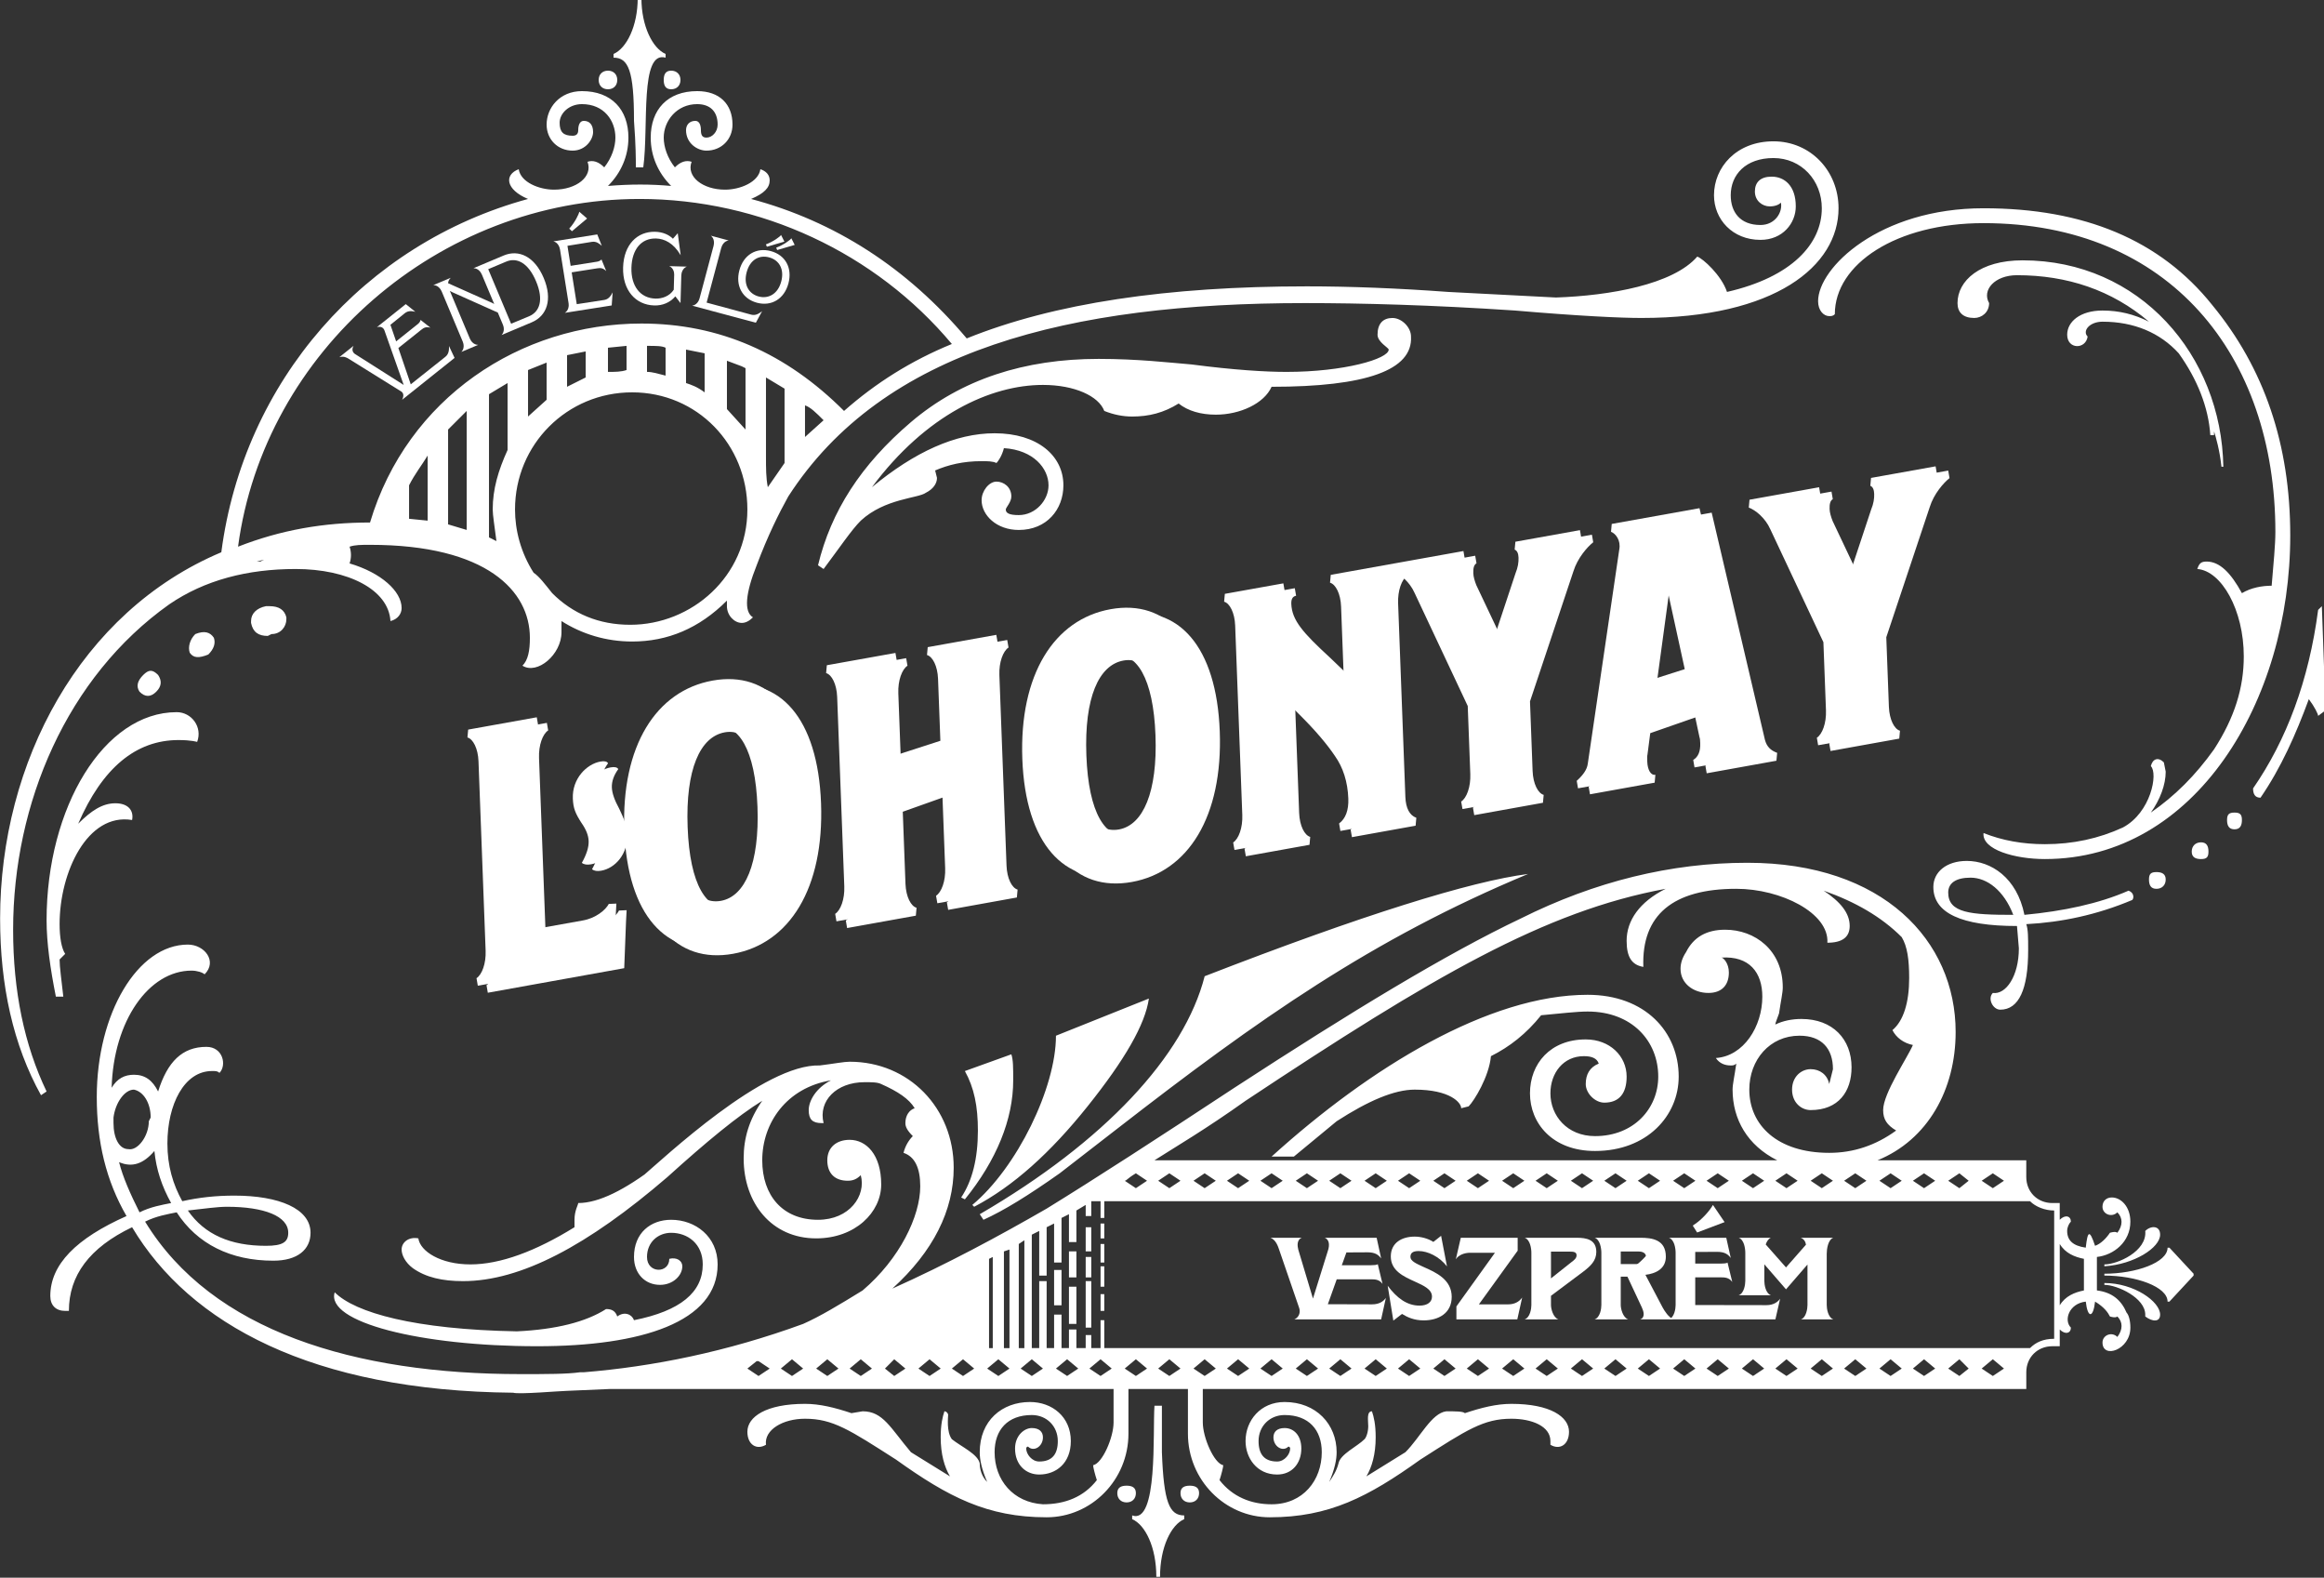
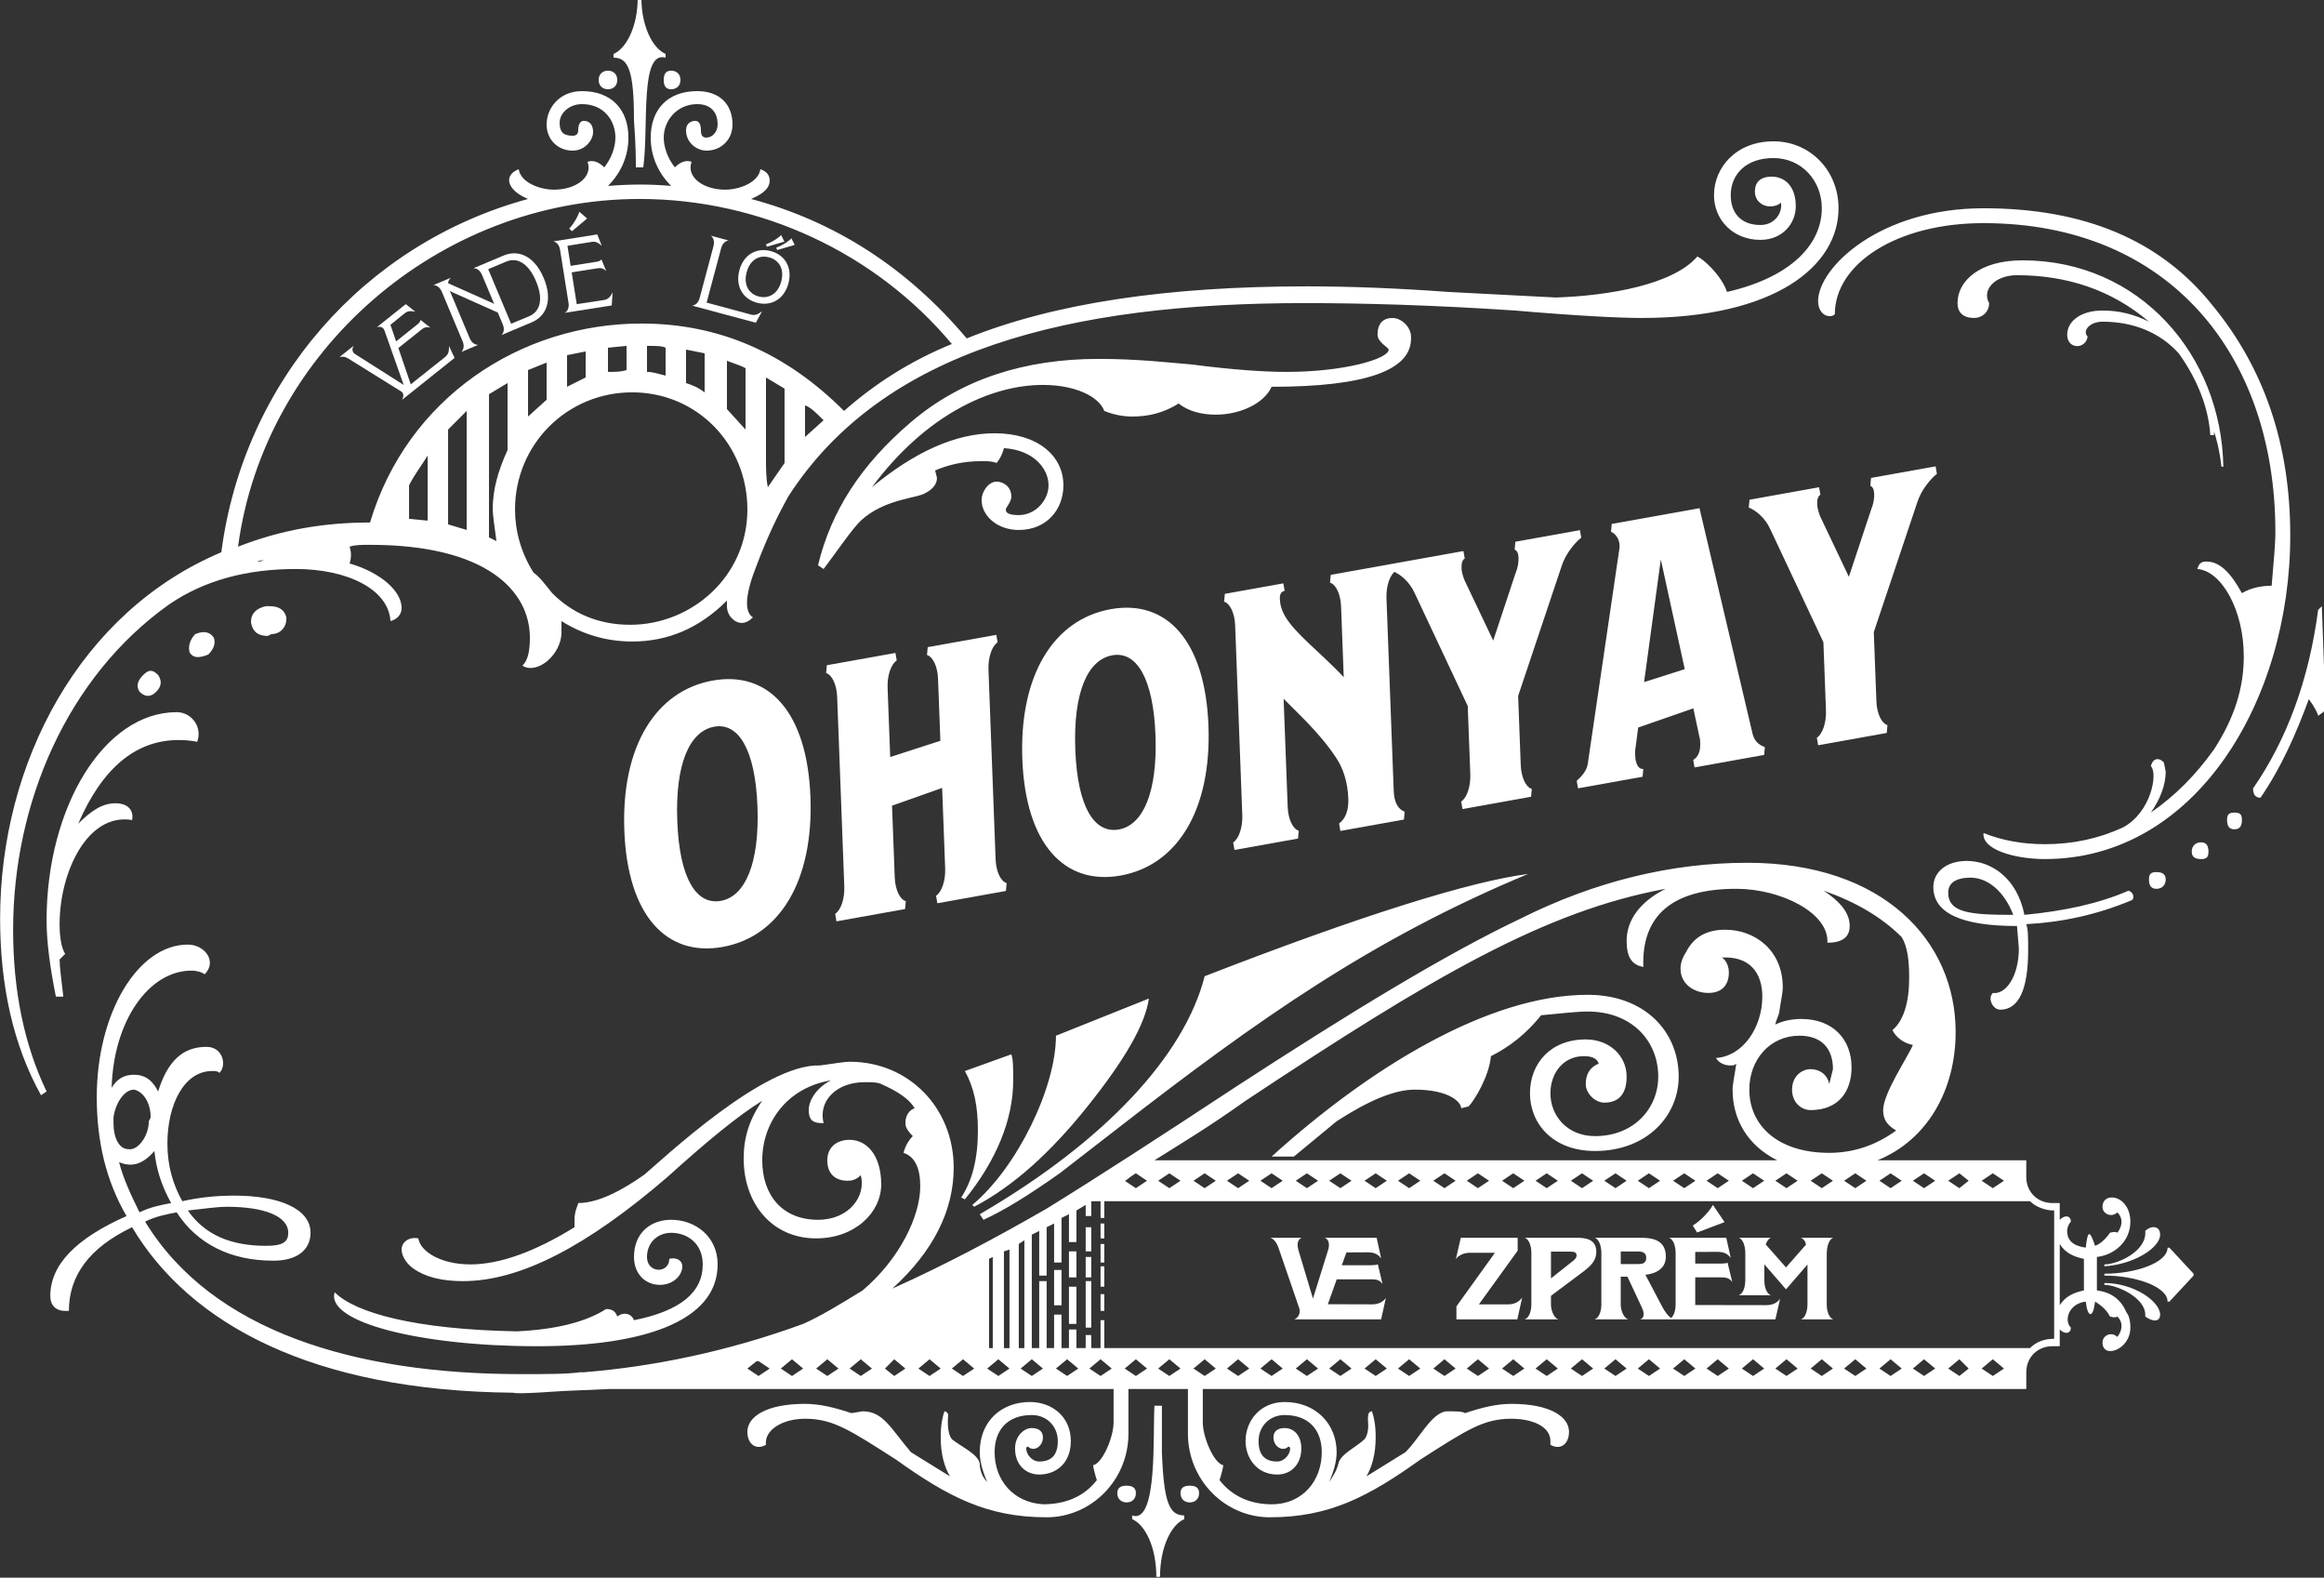
<svg xmlns="http://www.w3.org/2000/svg" xmlns:ns1="http://www.inkscape.org/namespaces/inkscape" xmlns:ns2="http://sodipodi.sourceforge.net/DTD/sodipodi-0.dtd" width="253.368mm" height="171.95mm" viewBox="0 0 253.368 171.95" version="1.1" id="svg5" ns1:version="1.1 (c68e22c387, 2021-05-23)" ns2:docname="logo.svg">
  <rect x="0" y="0" width="253.368" height="171.95" fill="#333333" stroke="none" />
  <ns2:namedview id="namedview7" pagecolor="#505050" bordercolor="#ffffff" borderopacity="1" ns1:pageshadow="0" ns1:pageopacity="0" ns1:pagecheckerboard="1" ns1:document-units="mm" showgrid="false" fit-margin-top="0" fit-margin-left="0" fit-margin-right="0" fit-margin-bottom="0" ns1:zoom="2.2652217" ns1:cx="423.13739" ns1:cy="366.18932" ns1:window-width="3440" ns1:window-height="1369" ns1:window-x="-8" ns1:window-y="-8" ns1:window-maximized="1" ns1:current-layer="g916" />
  <defs id="defs2">
    <clipPath clipPathUnits="userSpaceOnUse" id="clipPath838">
      <path d="M 0,0 H 841.89 V 1190.551 H 0 Z" id="path836" />
    </clipPath>
  </defs>
  <g ns1:label="Réteg 1" ns1:groupmode="layer" id="layer1" transform="translate(36.163,-21.064)">
    <g id="g834" clip-path="url(#clipPath838)" transform="matrix(0.353,0,0,-0.353,-55.163,343.064)" style="fill:#ffffff">
      <g id="g840" transform="translate(68.211,575.181)" style="fill:#ffffff">
        <path d="m 0,0 -1.724,-1.148 c -8.609,15.5 -12.629,33.872 -12.629,54.541 0,48.223 24.686,94.726 68.319,113.097 6.891,52.819 44.205,95.302 94.729,109.081 -6.891,2.871 -7.467,7.464 -2.872,9.185 0.572,-4.019 6.315,-6.314 10.906,-6.314 6.89,0 12.057,4.019 10.337,8.612 1.72,0.574 3.443,0 5.167,-1.724 2.295,2.871 3.443,6.317 3.443,9.186 0,5.167 -3.443,10.335 -10.334,10.335 -4.018,0 -6.89,-2.871 -6.89,-5.742 0,-2.87 1.148,-4.019 4.019,-4.019 1.148,0 1.724,0.576 1.724,1.723 0,1.722 0.572,2.87 1.719,2.87 1.724,0 2.872,-1.148 2.872,-3.444 0,-2.297 -2.296,-5.742 -6.315,-5.742 -4.591,0 -8.038,3.445 -8.038,8.038 0,5.167 4.019,10.333 10.909,10.333 9.186,0 14.353,-5.74 14.353,-14.352 0,-5.741 -2.296,-10.907 -6.315,-14.926 6.887,0.574 13.205,0.574 19.52,0 -4.02,4.019 -6.315,9.185 -6.315,14.926 0,8.612 5.167,14.352 14.352,14.352 6.891,0 10.906,-4.017 10.906,-10.333 0,-4.593 -3.443,-8.038 -8.034,-8.038 -2.872,0 -6.319,2.297 -6.319,6.316 0,1.722 1.148,2.87 2.872,2.87 1.147,0 1.723,-1.148 1.723,-2.87 0,-1.723 0.572,-2.297 1.724,-2.297 1.719,0 3.443,1.723 3.443,4.019 0,4.019 -2.296,6.316 -6.315,6.316 -6.314,0 -10.333,-5.168 -10.333,-10.335 0,-2.869 1.148,-6.315 3.443,-9.186 1.724,1.724 3.443,2.298 5.167,1.724 -1.724,-4.593 3.443,-8.612 10.333,-8.612 4.595,0 10.334,2.295 10.909,6.314 1.724,-0.574 2.872,-1.721 2.872,-3.445 0,-2.295 -1.724,-4.017 -5.743,-5.74 25.834,-6.889 48.224,-21.243 66.595,-43.058 26.986,10.908 62.005,16.074 105.062,16.074 13.205,0 28.133,-0.573 43.633,-1.721 l 33.3,-1.724 c 16.648,0.576 36.167,4.019 43.629,12.631 1.723,-0.574 7.466,-5.74 9.185,-10.907 20.096,4.593 29.281,14.926 29.281,25.833 0,8.612 -6.314,15.502 -14.928,15.502 -8.61,0 -13.201,-5.166 -13.201,-11.483 0,-5.166 2.868,-9.185 9.182,-9.185 4.595,0 6.89,4.019 6.318,6.89 -0.576,-0.574 -1.723,-1.148 -3.447,-1.148 -2.295,0 -4.591,1.722 -4.591,4.593 0,2.869 1.72,4.593 5.167,4.593 4.019,0 7.462,-2.871 7.462,-9.186 0,-5.166 -4.019,-10.335 -10.909,-10.335 -8.61,0 -14.352,6.316 -14.352,13.778 0,8.612 6.89,16.65 18.371,16.65 11.485,0 20.095,-9.186 20.095,-20.669 0,-17.795 -19.519,-33.871 -60.857,-33.871 -6.314,0 -18.943,0.574 -39.038,2.297 -25.833,1.722 -47.648,2.296 -64.872,2.296 -72.914,0 -130.323,-14.353 -159.604,-59.707 -2.867,-5.167 -6.314,-12.057 -9.757,-21.243 -3.447,-8.61 -4.019,-14.352 -1.148,-16.074 -1.152,-1.148 -2.299,-1.721 -3.447,-1.721 -2.295,0 -4.591,2.295 -4.591,5.166 v 1.722 c -8.614,-8.612 -18.371,-12.631 -29.28,-12.631 -8.039,0 -15.501,2.297 -21.815,6.316 v -3.445 c 0,-6.89 -7.466,-13.204 -12.057,-10.333 1.724,1.722 2.296,4.593 2.296,8.612 0,14.352 -13.205,28.705 -49.372,28.705 -2.872,0 -4.595,0 -6.315,-0.574 0.573,-1.724 0.573,-3.445 0,-5.167 9.758,-2.871 16.073,-8.612 16.073,-13.779 0,-1.723 -1.148,-3.445 -3.444,-4.019 -0.576,9.76 -13.204,16.074 -29.28,16.074 C 62.004,161.323 48.8,157.88 37.89,150.416 6.314,128.026 -10.333,88.986 -10.333,49.947 -10.333,31.002 -6.89,14.352 0,0 M 2.871,29.281 C 1.148,37.89 0,45.928 0,52.819 c 0,35.019 17.796,64.299 40.186,64.299 4.595,0 8.038,-4.592 6.315,-9.185 0,0 -1.72,0.574 -5.739,0.574 -13.205,0 -23.538,-8.612 -31.004,-25.836 4.018,4.019 7.466,6.315 11.485,6.315 4.019,0 5.738,-2.296 5.166,-5.167 -13.78,2.297 -22.39,-16.074 -22.39,-32.15 0,-4.017 0.572,-7.462 1.724,-9.186 L 4.019,40.762 c 0,-2.296 0.572,-6.315 1.148,-11.481 z m 639.551,-97.6 c 0.576,-0.572 1.148,-2.295 1.148,-4.591 0,-6.89 -8.61,-9.761 -8.61,-4.595 0,2.296 2.872,3.448 4.591,1.724 1.724,2.295 1.724,4.591 0,6.314 -0.572,-0.575 -2.295,0 -2.295,0 -0.572,1.148 -1.72,2.872 -4.591,4.591 -0.576,-5.166 -2.296,-5.166 -2.871,0 -5.167,-0.572 -6.891,-5.738 -4.595,-8.034 0,-1.723 -1.72,-2.299 -3.443,-0.576 v -5.166 h -2.296 c -4.594,0 -8.038,-3.443 -8.038,-8.038 v -5.167 H 357.094 v -10.333 c 0,-4.595 3.443,-12.629 6.315,-13.205 0,-0.576 -0.576,-2.871 -1.148,-4.595 4.019,-5.166 9.757,-7.462 16.076,-7.462 9.757,0 15.5,7.462 15.5,16.076 0,6.89 -4.019,11.481 -11.485,11.481 -4.591,0 -8.034,-3.443 -8.034,-8.038 0,-4.019 1.719,-6.314 5.739,-6.314 2.295,0 4.019,2.295 4.019,4.019 0,0 0,0.576 -0.572,0.576 -1.724,-1.724 -4.595,0 -4.595,2.867 0,1.723 1.148,2.871 3.443,2.871 2.871,0 5.171,-2.295 5.171,-6.314 0,-4.591 -2.872,-8.038 -7.466,-8.038 -6.315,0 -9.758,5.166 -9.758,10.333 0,6.315 4.591,12.057 12.053,12.057 9.761,0 16.076,-6.89 16.076,-15.5 0,-2.295 -0.572,-5.167 -2.295,-9.186 1.147,1.724 2.295,3.443 2.871,5.743 0.572,2.867 5.738,5.167 8.038,7.462 0.571,0.572 1.147,2.295 1.147,4.019 0,1.72 -0.576,4.591 1.148,4.591 0.576,-1.72 1.148,-4.019 1.148,-8.038 0,-5.167 -1.148,-9.186 -2.872,-12.053 l 12.057,7.462 c 4.595,4.591 8.039,12.057 12.629,12.629 2.872,0 5.167,0 5.743,-0.572 5.166,1.72 9.761,2.871 14.352,2.871 12.057,0 17.8,-4.019 17.8,-8.614 0,-4.019 -2.872,-5.738 -5.743,-4.019 v 1.148 c 0,4.595 -5.742,6.89 -12.057,6.89 -8.609,0 -13.776,-3.443 -28.129,-12.628 -16.076,-11.485 -28.132,-17.8 -46.504,-17.8 -13.78,0 -25.262,11.481 -25.262,25.837 v 13.777 h -18.371 v -13.777 c 0,-14.356 -11.481,-25.837 -25.262,-25.837 -18.371,0 -30.424,6.315 -46.5,17.8 -14.352,9.185 -19.519,12.628 -28.133,12.628 -6.886,0 -12.629,-3.443 -12.053,-8.038 -2.871,-1.719 -5.742,0 -5.742,4.019 0,4.595 5.742,8.614 17.795,8.614 4.595,0 9.186,-1.151 14.352,-2.871 l 3.448,0.572 c 6.314,0 8.609,-5.167 14.924,-12.629 l 12.057,-7.462 c -1.72,2.867 -2.871,6.886 -2.871,12.053 0,4.019 0.575,6.318 1.151,8.038 0.572,0 1.148,-0.572 1.148,-1.148 0,-0.572 -0.576,-5.167 1.148,-7.462 2.871,-2.295 8.038,-4.595 8.61,-7.462 0,-1.724 0.575,-4.019 2.295,-5.743 -1.72,4.019 -2.295,6.891 -2.295,9.186 0,9.758 6.89,15.5 15.5,15.5 6.89,0 12.632,-4.591 12.632,-12.057 0,-6.886 -4.594,-10.333 -9.761,-10.333 -4.019,0 -7.462,2.871 -7.462,8.038 0,4.019 2.871,6.314 5.167,6.314 2.295,0 3.443,-1.148 3.443,-2.871 0,-2.867 -2.868,-4.591 -4.591,-2.867 -0.576,0 -0.576,-0.576 -0.576,-0.576 0,-1.724 1.724,-4.019 4.019,-4.019 4.019,0 5.742,2.295 5.742,6.314 0,4.595 -3.447,8.038 -8.037,8.038 -7.463,0 -11.482,-4.591 -11.482,-11.481 0,-8.614 5.739,-15.5 14.925,-16.076 6.89,0 12.633,2.296 16.651,7.462 -0.575,1.724 -1.147,4.019 -1.147,4.595 2.867,0.576 6.314,8.61 6.314,13.205 v 10.333 H 173.952 l -13.204,-0.572 c -1.72,0 -14.925,-1.151 -16.648,-0.576 C 82.095,-92.429 44.205,-71.762 26.409,-41.909 13.205,-48.224 6.89,-56.838 6.89,-67.743 H 5.743 c -2.872,0 -4.595,1.72 -4.595,4.591 0,9.761 8.038,17.799 23.538,24.69 -6.314,10.905 -9.186,22.962 -9.186,36.74 0,25.834 12.629,47.077 28.133,47.077 5.167,0 9.186,-5.167 5.167,-9.186 -0.576,0.574 -2.299,1.148 -4.019,1.148 -13.205,0 -24.114,-15.501 -24.686,-36.169 1.72,2.871 4.019,4.019 6.886,4.019 3.447,0 5.743,-1.722 7.466,-5.167 2.868,9.186 7.462,13.779 14.925,13.779 5.166,0 6.314,-5.741 4.019,-8.038 -0.572,0.573 -1.148,0.573 -2.296,0.573 -8.61,0 -13.78,-10.333 -13.78,-22.388 0,-6.89 1.723,-12.631 4.594,-17.798 5.167,1.148 10.334,1.722 16.076,1.722 13.777,0 23.539,-4.017 23.539,-11.479 0,-5.171 -4.02,-8.614 -11.486,-8.614 -13.2,0 -23.537,5.167 -29.852,14.928 -2.871,-0.576 -6.314,-1.147 -9.758,-2.871 20.667,-33.871 64.872,-47.076 115.967,-47.076 8.038,0 14.353,0 18.372,0.572 h 1.147 c 21.243,1.723 44.209,6.314 67.747,14.928 5.167,2.295 10.91,5.739 18.372,10.333 11.481,9.762 17.795,22.967 17.795,32.15 0,5.741 -1.72,9.186 -5.167,10.334 0.576,2.297 1.724,4.019 2.872,5.166 -1.724,1.722 -2.296,2.872 -2.296,4.019 0,2.298 1.148,4.019 2.871,4.593 -1.723,2.872 -5.166,5.167 -10.337,7.464 -1.147,0.574 -2.867,0.574 -5.166,0.574 -8.61,0 -14.353,-5.742 -12.63,-12.631 H 239.4 c -2.868,0 -4.019,1.148 -4.019,4.019 0,2.87 2.299,6.889 6.89,9.186 -13.776,-2.297 -21.242,-13.205 -21.242,-24.688 0,-10.907 6.318,-18.371 17.223,-18.371 9.762,0 14.928,7.464 13.205,13.78 -1.148,-1.149 -2.296,-1.723 -4.019,-1.723 -4.019,0 -6.315,2.297 -6.315,6.314 0,4.019 2.872,6.317 6.891,6.317 5.166,0 9.757,-4.593 9.757,-13.779 0,-8.61 -8.034,-16.648 -20.091,-16.648 -13.78,0 -22.39,10.908 -22.39,24.686 0,6.315 1.719,12.055 5.739,17.796 -7.463,-4.591 -17.22,-12.629 -29.277,-23.538 -24.686,-21.239 -45.357,-32.148 -63.152,-32.148 -6.315,0 -11.481,1.147 -15.501,4.019 -2.299,1.723 -3.446,4.019 -3.446,5.738 0,2.3 2.299,4.019 5.166,3.447 0.576,-4.019 6.89,-8.038 16.076,-8.038 9.186,0 20.095,4.019 32.152,11.482 v 2.295 c 0,2.871 1.148,4.595 1.148,5.169 6.314,0 14.352,4.017 24.11,11.481 l -5.167,-4.019 c 8.038,6.89 38.466,35.595 55.69,35.021 4.591,0.574 7.462,1.148 9.186,1.148 18.371,0 32.147,-14.353 32.147,-32.724 0,-13.205 -6.314,-25.834 -18.943,-37.319 16.648,7.466 32.724,16.076 47.648,24.69 14.929,9.184 34.448,21.815 57.986,37.315 36.171,23.538 65.447,41.335 88.413,52.245 22.963,11.481 46.505,17.221 70.043,17.221 41.909,0 64.3,-24.112 64.3,-52.243 0,-17.797 -8.614,-33.297 -24.114,-39.614 h 45.928 v -5.166 c 0,-4.593 3.444,-8.036 8.038,-8.036 h 2.296 v -5.169 c 1.723,1.723 3.443,1.152 3.443,-0.572 -0.572,-0.576 -1.148,-1.723 -1.148,-2.871 0,-2.871 1.724,-4.591 5.743,-5.167 0.575,5.167 1.148,5.743 2.871,0.576 1.72,0.572 3.443,2.295 4.591,4.019 0,0 1.723,0.572 2.295,0 1.724,2.295 1.724,4.591 0,6.314 -1.719,-1.723 -4.591,-0.576 -4.591,1.72 0,1.723 1.148,2.871 2.872,2.871 2.871,0 5.738,-2.871 5.738,-7.462 0,-6.314 -5.166,-10.333 -10.333,-10.909 v -10.334 c 4.595,-0.575 7.466,-2.871 9.185,-6.89 h 0.576 z M 20.667,-9.76 c 0,-4.592 1.723,-8.038 4.595,-8.038 2.867,-0.573 6.314,4.019 6.314,8.612 l 0.572,1.148 c 0,4.593 -2.296,8.038 -5.167,8.612 -2.867,0 -5.738,-4.019 -6.314,-8.612 z m 17.799,-24.685 c -2.871,5.166 -4.594,10.333 -5.17,16.074 -3.444,-4.019 -6.887,-5.167 -10.906,-3.445 1.148,-4.593 3.443,-9.76 6.315,-15.499 3.443,1.72 6.89,2.296 9.761,2.87 m -4.594,157.878 c -1.724,-1.722 -3.444,-1.722 -5.167,0 -1.148,1.722 -0.576,3.445 1.147,5.167 1.724,1.723 2.872,1.723 4.595,0 1.148,-1.722 1.148,-3.445 -0.575,-5.167 m 9.761,-160.176 c 5.167,-7.462 13.205,-10.905 24.11,-10.905 5.167,0 6.89,1.148 6.89,4.019 0,5.167 -7.462,8.034 -18.947,8.034 -2.867,0 -6.886,-0.572 -12.053,-1.148 m 6.315,171.657 c -2.872,-1.148 -4.595,-1.148 -5.743,0.576 -0.572,1.721 0,4.019 1.723,5.74 2.872,1.148 4.591,0.574 5.739,-1.147 0.576,-1.724 0,-3.445 -1.719,-5.169 m 49.947,40.762 c 11.481,38.466 46.5,61.43 83.819,61.43 24.114,0 44.781,-9.185 62.576,-26.983 9.761,8.612 20.667,15.5 33.3,20.667 -23.539,28.133 -59.134,44.781 -96.452,44.781 -62.001,0 -115.967,-47.076 -124.005,-107.357 13.205,5.166 26.41,7.462 40.762,7.462 M 68.891,149.842 c 2.871,0 4.595,-1.147 5.166,-3.445 v -0.574 c 0,-2.297 -1.719,-4.593 -4.59,-4.593 l -1.148,-0.573 c -2.871,0 -4.595,1.147 -5.167,4.019 v 0.573 c 0,2.296 1.72,4.019 4.591,4.593 z m -1.72,14.353 -2.299,-0.574 h 1.152 z M 192.9,-43.629 c -4.02,0 -7.463,-2.871 -7.463,-7.466 0,-5.167 6.887,-5.167 6.887,-0.572 2.299,0.572 4.019,-0.576 4.019,-2.299 0,-2.872 -2.872,-5.739 -6.887,-5.739 -4.595,0 -8.038,3.443 -8.038,8.61 0,7.466 5.167,11.481 11.482,11.481 7.462,0 14.352,-5.167 14.352,-13.777 0,-17.799 -23.538,-25.261 -55.69,-25.261 -36.167,0 -65.448,7.462 -62.576,16.648 6.314,-6.315 24.686,-11.482 56.262,-12.053 12.056,0.571 21.242,2.867 27.556,6.886 1.724,0 2.872,-0.572 3.448,-2.296 2.295,1.724 4.591,0.576 5.166,-1.147 14.353,2.871 21.239,8.61 21.239,17.223 0,6.315 -4.591,9.762 -9.757,9.762 m -88.414,218.731 c 10.909,33.873 42.485,57.411 78.652,57.411 -36.167,0 -67.743,-23.538 -78.652,-57.411 m 13.204,21.243 c -1.719,-2.872 -4.018,-5.741 -5.738,-9.186 v -10.334 l 5.738,-0.573 z m 12.058,13.778 c -4.019,-4.019 -5.743,-5.74 -5.743,-5.74 v -29.281 l 5.743,-1.722 z m 12.628,8.612 -5.738,-3.445 v -44.207 l 2.295,-1.148 c -0.576,4.593 -1.148,8.038 -1.148,9.76 0,6.316 1.724,12.057 4.591,18.371 z m 74.062,-39.04 c 0,20.095 -15.501,36.169 -35.595,36.169 -20.095,0 -36.168,-16.074 -36.168,-36.169 0,-6.315 1.72,-13.205 5.739,-19.519 1.724,-1.148 3.447,-3.445 5.743,-6.315 6.314,-6.316 14.352,-9.761 24.11,-9.761 18.947,0 36.171,14.928 36.171,35.595 m -67.743,43.059 V 208.4 l 5.738,5.168 v 11.481 z m 12.053,4.593 v -9.762 l 5.742,2.872 v 8.038 z m 12.632,87.838 c 1.72,0 2.872,-1.148 2.872,-2.872 0,-1.721 -1.152,-2.871 -2.872,-2.871 -1.723,0 -2.871,1.15 -2.871,2.871 0,1.724 1.148,2.872 2.871,2.872 m 0,-85.543 v -7.462 c 2.296,0 4.019,0 5.739,0.574 v 7.462 z m 1.72,90.709 c 4.019,1.722 7.466,8.612 7.466,17.224 h 1.148 c 0,-8.612 3.443,-15.502 7.462,-17.224 v -1.147 c -8.038,2.295 -5.167,-21.243 -6.89,-33.874 h -2.296 c 0,2.298 0,6.89 -0.572,14.353 0,15.502 -1.723,19.521 -6.318,19.521 z m 16.076,-90.709 c -1.148,0.574 -2.871,0.574 -5.739,0.574 v -8.036 c 1.72,0 3.443,-0.576 5.739,-1.15 z m 4.595,82.671 c 0,-1.721 -1.148,-2.871 -2.871,-2.871 -1.724,0 -2.296,1.15 -2.296,2.871 0,1.724 0.572,2.872 2.296,2.872 1.723,0 2.871,-1.148 2.871,-2.872 m 7.462,-84.392 -5.743,1.147 v -10.333 c 1.724,-0.574 3.447,-1.15 5.743,-2.871 z m 12.629,-23.538 v 18.945 l -1.148,0.574 -4.591,1.721 v -14.926 z m 4.019,-292.221 3.447,2.296 -3.447,2.295 h -0.572 l -2.871,-2.295 z m 8.038,304.849 -5.739,3.446 v -24.112 c 0,-4.019 0,-6.891 0.572,-9.76 l 5.167,7.462 z m 2.295,-304.849 3.447,2.296 -3.447,2.871 -3.443,-2.871 z m 9.761,295.09 c -2.295,2.297 -4.018,4.019 -5.742,4.593 v -9.76 z m 1.148,-295.09 3.448,2.296 -3.448,2.871 -3.443,-2.871 z m 33.3,279.59 0.572,-2.298 c 0,-1.721 -1.148,-3.443 -3.443,-4.592 -2.296,-1.722 -12.629,-1.722 -20.095,-8.61 -2.872,-2.872 -6.315,-8.038 -11.482,-14.929 l -1.723,1.148 c 4.019,16.65 13.205,31.002 28.705,44.207 15.504,13.205 35.023,19.519 57.985,19.519 12.057,0 21.819,-1.148 28.705,-1.721 13.205,-1.722 22.966,-2.296 29.281,-2.296 17.795,0 31.576,4.017 31.576,6.888 0,0.574 -3.444,2.298 -3.444,4.593 0,3.445 1.72,5.167 4.592,5.167 2.871,0 5.742,-2.871 5.742,-5.741 0.572,-10.333 -13.781,-15.502 -43.057,-15.502 -2.3,-5.166 -9.762,-8.61 -17.224,-8.61 -4.595,0 -8.614,1.148 -11.485,3.444 -4.591,-2.87 -9.186,-4.019 -14.352,-4.019 -2.868,0 -5.739,0.575 -8.61,1.723 -1.724,4.593 -9.186,8.038 -18.947,8.038 -16.072,0 -36.167,-9.186 -52.815,-31.576 13.204,10.907 25.833,16.648 37.89,16.648 13.205,0 21.243,-6.888 21.243,-16.074 0,-7.464 -5.171,-13.779 -13.781,-13.779 -6.89,0 -11.481,4.593 -11.481,9.186 0,2.871 2.296,5.741 4.591,5.741 2.3,0 4.595,-1.722 4.595,-4.593 0,-1.722 -1.724,-3.445 -1.724,-4.019 0,-1.148 1.148,-1.722 4.019,-1.722 5.167,0 9.186,4.593 9.186,9.186 0,5.167 -4.591,10.907 -13.776,11.481 -0.576,-2.295 -1.724,-4.017 -2.3,-4.593 -1.147,0.576 -2.871,0.576 -4.591,0.576 -5.742,0 -10.333,-1.15 -14.352,-2.871 m -22.966,-279.59 3.447,2.296 -3.447,2.871 -3.443,-2.871 z m 10.333,0 3.447,2.296 -3.447,2.871 -2.867,-2.871 z m 10.91,0 3.443,2.296 -3.443,2.871 -3.444,-2.871 z m 10.333,0 3.447,2.296 -3.447,2.871 -3.443,-2.871 z m -0.572,55.114 c 3.443,5.167 5.167,12.057 5.167,20.667 0,7.464 -1.148,13.205 -4.019,18.371 l 14.352,5.169 c 0.572,-1.723 0.572,-4.019 0.572,-8.038 0,-12.057 -5.167,-24.688 -14.924,-36.743 z m 3.443,-2.295 c 13.781,11.481 25.834,36.167 25.834,52.243 l 28.704,11.481 C 339.295,20.669 332.98,9.76 321.499,-4.593 310.018,-18.945 298.533,-29.279 286.48,-35.595 Z m 26.982,9.759 c -9.758,-6.89 -17.22,-11.483 -23.539,-14.354 l -1.147,1.723 c 38.466,22.391 63.152,48.8 69.466,73.486 48.8,18.945 82.099,29.279 99.895,31.576 C 409.337,47.076 374.318,22.39 330.685,-11.481 Z m -18.944,-62.578 3.443,2.296 -3.443,2.871 -3.447,-2.871 z m -2.871,36.171 v -27.561 h 1.148 v 28.133 z m 4.595,2.295 v -29.856 h 1.719 V -48.8 Z m 4.59,-29.856 h 1.724 v 33.3 l -1.724,-1.148 z m 4.02,-8.61 3.443,2.296 -3.443,2.871 -3.444,-2.871 z m 315.756,51.095 c -2.867,0 -5.739,1.148 -7.462,2.871 H 326.666 v -5.166 h -1.148 v 5.166 h -2.871 l 2.295,1.722 -2.295,-1.722 v -4.59 h -1.724 v 3.443 l -2.867,-1.724 V -46.5 h -2.3 v 8.609 l -2.295,-1.147 v -13.777 h -2.295 v 12.053 l -2.3,-1.147 v -14.929 h -2.295 v 13.781 l -2.295,-1.148 v -35.023 h 2.295 v 20.671 h 2.295 v -20.671 h 2.3 v 10.337 h 2.295 v -10.337 h 2.295 v 5.742 h 2.3 v -5.742 h 2.867 v 4.019 h 1.724 v -4.019 h 2.871 v 8.614 h 1.148 v -8.614 H 612.57 c 1.723,1.723 4.019,2.871 7.462,2.871 z M 311.166,-55.114 h 2.296 v -10.909 h -2.296 z m 4.019,-32.724 3.443,2.296 -3.443,2.871 -3.447,-2.871 z m 0.571,38.466 h 2.299 v -8.038 h -2.299 z m 0,-10.909 h 2.299 v -11.481 h -2.299 z m 5.167,18.372 h 1.724 v -7.462 h -1.724 z m 0,-9.186 h 1.724 v -6.314 h -1.724 z m 0,-7.462 h 1.724 v -14.352 h -1.724 z m 4.595,-29.281 3.443,2.296 -3.443,2.871 -3.447,-2.871 z m 0,47.076 h 1.148 v -4.591 h -1.148 z m 0,-6.314 h 1.148 v -5.739 h -1.148 z m 0,-6.89 h 1.148 v -6.314 h -1.148 z m 0,-8.61 h 1.148 v -5.167 h -1.148 z m 5.167,-61.429 c 0,1.72 1.147,2.296 2.871,2.296 1.72,0 2.871,-0.576 2.871,-2.296 0,-1.723 -1.151,-2.871 -2.871,-2.871 -1.724,0 -2.871,1.148 -2.871,2.871 m 5.742,94.152 3.444,2.296 -3.444,2.297 c -2.871,-1.723 -2.871,-2.297 -3.447,-2.297 z m 0,-57.985 3.444,2.296 -3.444,2.871 -3.447,-2.871 z m 14.925,-44.205 c -4.019,-1.723 -7.463,-8.614 -7.463,-17.799 h -1.147 c 0,9.185 -3.447,16.076 -7.466,17.799 v 1.148 c 8.038,-2.871 6.318,25.833 6.89,33.871 h 2.295 v -14.352 c 0.576,-15.5 2.3,-19.519 6.891,-19.519 z m -9.186,110.8 h 192.328 c -9.186,4.595 -13.781,12.631 -13.781,21.817 0,1.723 0.576,4.019 1.148,8.038 -0.572,-0.574 -1.148,-0.574 -1.72,-0.574 -1.723,0 -3.447,0.574 -4.595,2.295 8.61,0.576 14.353,9.762 14.353,18.948 0,7.462 -4.019,12.628 -12.629,12.055 0.572,0 2.295,-1.722 2.295,-4.593 0,-4.019 -2.295,-6.315 -6.314,-6.315 -4.595,0 -8.614,2.87 -8.614,7.462 0,1.724 0.576,3.446 1.724,5.167 2.295,4.595 6.314,6.89 12.057,6.89 9.185,0 17.795,-6.314 17.795,-17.797 0,-1.722 -0.572,-4.019 -1.148,-8.038 -0.571,-1.722 -1.147,-2.869 -1.147,-3.443 2.295,1.147 5.167,1.721 8.038,1.721 9.757,0 15.5,-6.314 15.5,-14.926 0,-7.464 -4.019,-13.205 -12.629,-13.205 -2.871,0 -5.742,2.296 -5.742,6.315 0,4.019 2.871,6.316 5.742,6.316 2.867,0 5.167,-1.723 5.738,-4.593 l 1.148,4.593 c 0,6.315 -3.443,10.334 -10.333,10.334 -9.186,0 -15.5,-7.464 -15.5,-16.65 0,-10.907 8.614,-19.519 24.685,-19.519 7.466,0 14.353,2.297 20.671,6.888 -2.871,1.724 -4.019,3.445 -4.019,6.316 0,5.167 7.463,16.074 9.186,20.093 -2.871,0.574 -5.167,2.298 -6.318,4.593 3.447,2.871 5.17,8.612 5.17,16.076 0,5.741 -0.575,9.76 -2.299,12.631 -6.315,6.314 -14.352,10.907 -24.11,14.352 5.167,-3.445 8.038,-6.89 8.038,-10.909 0,-3.443 -2.299,-5.167 -6.89,-5.167 0.571,9.186 -14.353,16.65 -28.133,16.65 -19.519,0 -29.281,-8.038 -28.705,-24.112 -3.443,0.574 -5.166,2.87 -5.166,8.036 0,6.317 4.018,12.057 12.056,16.076 -37.318,-6.89 -71.762,-26.983 -129.747,-65.449 -12.057,-8.61 -21.818,-14.353 -28.133,-18.372 m 8.038,-6.314 -3.443,2.297 -3.447,-2.297 3.447,-2.296 z m -3.443,-60.281 3.443,2.296 -3.443,2.871 -3.447,-2.871 z m 6.314,-39.038 c -1.723,0 -2.871,1.148 -2.871,2.871 0,1.72 1.148,2.296 2.871,2.296 1.724,0 2.872,-0.576 2.872,-2.296 0,-1.723 -1.148,-2.871 -2.872,-2.871 m 8.038,99.319 -3.447,2.297 -3.443,-2.297 3.443,-2.296 z m -3.447,-60.281 3.447,2.296 -3.447,2.871 -3.443,-2.871 z m 13.781,60.281 -3.447,2.297 -3.444,-2.297 3.444,-2.296 z M 368,-87.838 l 3.447,2.296 -3.447,2.871 -3.444,-2.871 z m 13.78,60.281 -3.443,2.297 -3.447,-2.297 3.447,-2.296 z m -3.443,-60.281 3.443,2.296 -3.443,2.871 -3.447,-2.871 z m 99.891,69.467 c -13.201,0 -20.091,8.611 -20.091,17.797 0,9.186 6.314,16.65 17.223,16.65 7.463,0 12.63,-5.167 12.63,-11.483 0,-5.167 -2.296,-8.038 -6.891,-8.038 -2.871,0 -5.739,2.871 -5.739,5.742 0,2.87 1.148,5.167 4.02,6.315 -0.576,1.721 -2.3,2.297 -4.596,2.297 -6.314,0 -10.333,-5.168 -10.333,-11.483 0,-6.888 5.167,-13.205 13.777,-13.205 12.057,0 19.523,8.612 19.523,18.372 0,10.907 -8.038,20.093 -21.819,20.093 -3.443,0 -8.038,-0.574 -14.352,-1.148 -4.591,-5.741 -9.758,-9.759 -15.5,-12.629 -0.576,-6.316 -5.167,-13.78 -6.891,-15.502 l -2.295,-0.574 c 0,1.722 -3.443,5.741 -14.352,5.741 -6.315,0 -14.353,-3.445 -24.114,-9.76 l -13.205,-10.907 h -6.886 c 30.424,27.557 67.167,49.947 97.595,49.947 17.8,0 28.133,-11.483 28.133,-25.261 0,-12.055 -9.761,-22.964 -25.837,-22.964 m -85.539,-9.186 -3.447,2.297 -3.443,-2.297 3.443,-2.296 z m -3.447,-60.281 3.447,2.296 -3.447,2.871 -3.443,-2.871 z m 13.781,60.281 -3.447,2.297 -3.443,-2.297 3.443,-2.296 z m -3.447,-60.281 3.447,2.296 -3.447,2.871 -3.443,-2.871 z m 14.352,60.281 -3.443,2.297 -3.443,-2.297 3.443,-2.296 z m -3.443,-60.281 3.443,2.296 -3.443,2.871 -3.443,-2.871 z m 13.78,60.281 -3.447,2.297 -3.443,-2.297 3.443,-2.296 z m -3.447,-60.281 3.447,2.296 -3.447,2.871 -3.443,-2.871 z m 14.353,60.281 -3.443,2.297 -3.444,-2.297 3.444,-2.296 z m -3.443,-60.281 3.443,2.296 -3.443,2.871 -3.444,-2.871 z m 13.776,60.281 -3.443,2.297 -3.443,-2.297 3.443,-2.296 z m -3.443,-60.281 3.443,2.296 -3.443,2.871 -3.443,-2.871 z m 14.352,60.281 -3.443,2.297 -3.447,-2.297 3.447,-2.296 z m -3.443,-60.281 3.443,2.296 -3.443,2.871 -3.447,-2.871 z m 13.777,60.281 -3.443,2.297 -3.447,-2.297 3.447,-2.296 z m -3.443,-60.281 3.443,2.296 -3.443,2.871 -3.447,-2.871 z m 14.352,60.281 -3.447,2.297 -3.443,-2.297 3.443,-2.296 z m -3.447,-60.281 3.447,2.296 -3.447,2.871 -3.443,-2.871 z m 13.781,60.281 -3.444,2.297 -3.447,-2.297 3.447,-2.296 z m -3.444,-60.281 3.444,2.296 -3.444,2.871 -3.447,-2.871 z m 13.777,60.281 -3.443,2.297 -3.447,-2.297 3.447,-2.296 z m -3.443,-60.281 3.443,2.296 -3.443,2.871 -3.447,-2.871 z m 14.352,60.281 -3.447,2.297 -3.443,-2.297 3.443,-2.296 z m -3.447,-60.281 3.447,2.296 -3.447,2.871 -3.443,-2.871 z m 13.78,60.281 -3.443,2.297 -3.447,-2.297 3.447,-2.296 z m -3.443,-60.281 3.443,2.296 -3.443,2.871 -3.447,-2.871 z m 14.353,60.281 -3.447,2.297 -3.444,-2.297 3.444,-2.296 z m -3.447,-60.281 3.447,2.296 -3.447,2.871 -3.444,-2.871 z m 13.78,60.281 -3.447,2.297 -3.443,-2.297 3.443,-2.296 z m -3.447,-60.281 3.447,2.296 -3.447,2.871 -3.443,-2.871 z m 14.352,60.281 -3.443,2.297 -3.443,-2.297 3.443,-2.296 z m -3.443,-60.281 3.443,2.296 -3.443,2.871 -3.443,-2.871 z m -1.148,331.833 c 0,10.333 18.944,28.704 51.095,28.704 31.001,0 54.539,-9.759 70.615,-29.852 16.076,-19.519 24.114,-43.057 24.114,-71.19 0,-51.095 -29.281,-99.893 -75.781,-99.893 -9.186,0 -19.523,2.869 -18.948,8.036 5.743,-2.296 12.057,-3.443 18.948,-3.443 8.61,0 16.647,1.721 24.11,5.166 8.613,4.593 10.909,16.648 8.613,18.946 0.573,2.297 2.296,2.871 4.02,1.147 l 0.571,-2.869 c 0,-4.019 -1.723,-8.612 -4.591,-12.631 7.463,5.167 13.777,11.481 19.52,19.519 6.314,9.76 9.185,18.946 9.185,28.705 0,14.355 -6.89,26.41 -14.352,26.983 0.572,1.724 1.147,2.298 2.871,2.298 4.015,0 7.462,-3.445 10.905,-9.76 2.872,1.722 6.315,2.296 9.186,2.296 0.576,6.89 1.148,12.631 1.148,16.65 0,54.54 -32.724,95.302 -90.134,95.302 -26.981,0 -45.928,-12.631 -45.928,-28.133 -0.576,-0.574 -1.148,-0.574 -1.724,-0.574 -1.719,0 -3.443,1.723 -3.443,4.593 m 14.929,-271.552 -3.447,2.297 -3.444,-2.297 3.444,-2.296 z m -3.447,-60.281 3.447,2.296 -3.447,2.871 -3.444,-2.871 z m 10.909,62.578 -3.447,-2.297 3.447,-2.296 3.443,2.296 z m 0,-62.578 3.443,2.296 -3.443,2.871 -3.447,-2.871 z m 10.333,62.578 -3.443,-2.297 3.443,-2.296 3.443,2.296 z m 0,-62.578 3.443,2.296 -3.443,2.871 -3.443,-2.871 z m 31.576,139.507 c 0.576,-1.722 0.576,-4.017 0.576,-8.036 0,-12.057 -2.871,-18.371 -8.614,-18.371 -2.295,0 -4.019,3.443 -2.295,5.166 4.019,-0.574 8.038,5.167 8.038,13.779 l -0.576,6.888 c -17.224,0 -25.834,4.019 -25.834,12.057 0,4.593 4.02,8.038 10.334,8.038 7.462,0 15.5,-5.167 17.795,-16.65 12.057,1.148 22.966,3.445 32.152,7.464 1.724,-0.575 1.724,-2.297 1.148,-2.871 -10.909,-4.593 -21.814,-6.89 -32.724,-7.464 m -28.705,11.483 c 1.72,0 2.872,-1.723 4.591,-1.723 -1.719,0 -2.871,1.723 -4.591,1.723 m 11.482,2.871 c -4.591,0 -6.891,-1.723 -6.891,-4.594 0,-6.315 6.891,-6.889 20.095,-6.889 -2.871,7.464 -8.038,11.483 -13.204,11.483 m -3.444,-91.283 -3.447,-2.297 3.447,-2.296 2.872,2.296 z m 0,-62.578 2.872,2.296 -2.872,2.871 -3.447,-2.871 z m 80.948,280.737 c -0.576,5.167 -1.723,9.186 -2.295,10.91 v -1.15 h -1.148 c -0.576,8.612 -4.019,17.224 -9.762,25.262 -5.742,6.314 -13.776,9.759 -23.538,9.759 -4.018,0 -6.314,-2.871 -4.591,-4.593 -0.575,-4.019 -6.318,-4.019 -6.318,0.574 0,4.019 4.019,7.464 10.909,7.464 5.167,0 9.762,-1.149 14.353,-3.445 -11.481,9.76 -25.262,14.353 -40.762,14.353 -6.89,0 -10.909,-4.593 -8.61,-8.612 0,-2.87 -2.299,-4.593 -4.595,-4.593 -3.443,0 -5.166,1.723 -5.166,4.593 0,6.89 6.89,13.204 20.094,13.204 36.167,0 61.429,-29.278 62.005,-63.726 z m -70.614,-218.159 -3.447,-2.297 3.447,-2.296 3.443,2.296 z m 0,-62.578 3.443,2.296 -3.443,2.871 -3.447,-2.871 z m 28.129,36.171 c -2.868,0.572 -5.739,1.72 -7.462,4.591 v -18.947 c 1.723,2.871 4.594,4.019 7.462,4.594 z m 6.318,-1.724 c 4.015,0 13.205,4.019 12.629,10.334 1.723,1.723 4.591,1.723 4.591,-1.148 0,-4.019 -8.034,-9.186 -17.22,-9.761 z m 20.091,5.167 7.466,-8.038 v -0.576 l -7.466,-8.038 h -0.572 c 0,4.595 -9.761,8.038 -19.519,8.038 v 0.576 c 9.758,0 19.519,3.447 19.519,8.038 z m -7.462,-21.243 v 0.576 c 0,5.167 -8.614,9.186 -12.629,9.186 v 0.572 c 9.186,0 17.22,-5.743 17.22,-9.758 0,-2.299 -2.295,-2.299 -4.591,-0.576 m 1.148,134.915 c 0,1.723 0.575,2.297 2.295,2.297 1.724,0 2.871,-0.574 2.871,-2.297 0,-1.722 -1.147,-2.87 -2.871,-2.87 -1.72,0 -2.295,1.148 -2.295,2.87 m 16.075,6.316 c -1.723,0 -2.871,0.574 -2.871,2.295 0,1.724 1.148,2.872 2.871,2.872 1.724,0 2.296,-1.148 2.296,-2.872 0,-1.721 -0.572,-2.295 -2.296,-2.295 m 10.334,9.186 c -1.723,0 -2.295,1.147 -2.295,2.869 0,1.723 0.572,2.297 2.295,2.297 1.724,0 2.295,-0.574 2.295,-2.297 0,-1.722 -0.571,-2.869 -2.295,-2.869 m 28.133,36.742 -2.299,-1.723 c 0,0.574 -1.148,2.871 -2.872,5.168 -4.019,-10.909 -8.61,-21.242 -14.924,-30.428 -1.723,0 -2.296,1.148 -2.296,2.871 10.334,14.927 17.22,33.298 20.092,55.115 l 1.147,1.147 z" style="fill:#ffffff;fill-opacity:1;fill-rule:nonzero;stroke:none" id="path842" />
      </g>
      <g id="g844" transform="translate(577.976,531.643)" style="fill:#ffffff">
        <path d="M 0,0 -1.357,2.138 C 1.673,3.99 4.166,7.161 4.881,8.515 L 8.478,3.207 Z" style="fill:#ffffff;fill-opacity:1;fill-rule:nonzero;stroke:none" id="path846" />
      </g>
      <g id="g848" transform="translate(290.675,836.001)" style="fill:#ffffff">
        <path d="M 0,0 -0.298,0.725 C 1.957,1.559 4.124,3.15 4.377,3.633 L 5.409,1.579 Z" style="fill:#ffffff;fill-opacity:1;fill-rule:nonzero;stroke:none" id="path850" />
      </g>
      <g id="g852" transform="translate(293.851,834.983)" style="fill:#ffffff">
        <path d="M 0,0 -0.299,0.725 C 1.957,1.56 4.124,3.151 4.377,3.634 L 5.409,1.58 Z" style="fill:#ffffff;fill-opacity:1;fill-rule:nonzero;stroke:none" id="path854" />
      </g>
      <g id="g856" transform="translate(481.845,511.457)" style="fill:#ffffff">
        <path d="m 0,0 -1.461,-6.627 h -26.79 c 1.424,0.606 1.924,2.137 1.496,3.454 l -6.199,18.028 c -0.355,1.066 -1.032,3.099 -2.707,3.706 h 9.725 c -1.673,-0.607 -1.389,-2.64 -1.103,-3.706 l 4.523,-15.071 4.703,15.071 c 0.321,1.066 0.57,3.099 -1.103,3.706 H -2.85 l 1.389,-6.38 c -0.891,1.178 -1.924,1.889 -4.204,1.889 l -6.52,-0.035 -1.424,-3.953 h 9.049 c 0.819,0 1.816,0.07 2.065,0.321 L -1.034,4.309 C -1.996,5.661 -3.277,5.735 -4.56,5.735 h -10.618 l -2.742,-7.694 13.681,-0.039 c 2.243,0 3.526,0.962 4.239,1.998" style="fill:#ffffff;fill-opacity:1;fill-rule:nonzero;stroke:none" id="path858" />
      </g>
      <g id="g860" transform="translate(502.176,511.778)" style="fill:#ffffff">
-         <path d="m 0,0 c 0,-5.132 -4.168,-7.269 -8.656,-7.269 -3.028,0 -5.059,0.997 -6.697,1.994 l -2.673,-2.064 -1.746,10.759 c 2.85,-3.814 5.986,-6.129 9.832,-6.129 2.495,0 3.848,1.14 3.848,2.779 0,2.245 -2.529,3.385 -5.271,4.633 -3.457,1.565 -7.447,3.347 -7.447,7.764 0,4.312 3.528,6.128 7.338,6.128 1.996,0 4.17,-0.571 5.809,-1.638 l 2.386,1.886 1.816,-9.441 c -2.386,3.065 -5.984,4.738 -8.728,4.738 -1.887,0 -2.564,-0.638 -2.564,-1.816 0,-1.283 1.852,-2.103 4.132,-3.134 C -4.881,7.551 0,5.341 0,0" style="fill:#ffffff;fill-opacity:1;fill-rule:nonzero;stroke:none" id="path862" />
-       </g>
+         </g>
      <g id="g864" transform="translate(523.936,511.561)" style="fill:#ffffff">
        <path d="m 0,0 -1.495,-6.732 h -18.811 v 3.992 l 11.899,16.563 h -7.694 c -1.747,0 -3.563,-0.711 -4.382,-1.994 l 1.53,6.627 h 17.564 v -3.992 l -11.97,-16.566 h 9.085 c 1.781,0 3.312,0.715 4.274,2.102" style="fill:#ffffff;fill-opacity:1;fill-rule:nonzero;stroke:none" id="path866" />
      </g>
      <g id="g868" transform="translate(546.837,525.635)" style="fill:#ffffff">
        <path d="m 0,0 c 0,-2.674 -1.745,-4.347 -4.096,-6.129 l -9.905,-7.408 v -2.852 c 0,-1.067 0.607,-3.81 2.28,-4.417 h -10.401 c 1.71,0.607 2.066,3.35 2.066,4.417 v 16.103 c 0,1.318 -0.356,4.062 -2.066,4.668 H -6.056 C -3.062,4.382 0,3.845 0,0 m -6.092,-1.036 c 0,1.106 -1.104,1.14 -2.172,1.14 h -5.737 v -8.262 l 6.378,5.059 c 0.711,0.533 1.531,1.14 1.531,2.063" style="fill:#ffffff;fill-opacity:1;fill-rule:nonzero;stroke:none" id="path870" />
      </g>
      <g id="g872" transform="translate(560.901,508.5)" style="fill:#ffffff">
        <path d="M 0,0 -4.452,9.51 H -6.519 V 0.746 c 0,-1.067 0.607,-3.81 2.28,-4.417 h -10.33 c 1.71,0.607 2.066,3.35 2.066,4.417 v 16.103 c 0,1.318 -0.356,4.061 -2.066,4.668 h 14.107 c 3.563,0 7.874,-0.537 7.874,-5.843 0,-3.741 -3.136,-5.236 -6.307,-5.596 L 6.413,0 c 0.57,-1.036 1.818,-3.064 3.348,-3.671 H -0.499 C 1.177,-3.064 0.501,-1.07 0,0 m -6.519,13.394 h 5.344 c 1.283,0 2.53,0.178 2.53,1.924 0,1.639 -1.247,1.96 -2.53,1.96 h -5.344 z" style="fill:#ffffff;fill-opacity:1;fill-rule:nonzero;stroke:none" id="path874" />
      </g>
      <g id="g876" transform="translate(603.611,511.206)" style="fill:#ffffff">
        <path d="m 0,0 -1.461,-6.376 h -32.882 c 1.71,0.606 2.065,3.35 2.065,4.417 v 16.103 c 0,1.317 -0.355,4.061 -2.065,4.668 h 17.705 l 1.389,-6.237 c -0.891,1.178 -1.925,1.889 -4.204,1.889 l -6.769,-0.034 v -3.598 h 7.873 c 0.82,0 1.854,0.069 2.103,0.321 l 1.461,-5.986 c -0.962,1.352 -2.28,1.426 -3.564,1.426 h -7.873 V -1.959 L -4.239,-1.994 C -1.994,-1.994 -0.711,-0.997 0,0 M 16.424,-6.376 H 6.446 c 1.642,0.606 1.998,3.35 1.998,4.417 V 10.546 L 1.816,2.887 -4.881,10.616 V 5.522 c 0,-1.105 0.356,-3.849 2.029,-4.452 h -9.939 c 1.677,0.603 2.032,3.347 2.032,4.452 v 8.622 c 0,1.317 -0.355,4.061 -2.032,4.668 h 9.939 c -0.781,-0.321 -1.279,-1.14 -1.6,-2.068 L 1.816,9.653 7.98,16.675 C 7.837,17.564 7.408,18.418 6.341,18.812 H 16.424 C 14.746,18.205 14.391,15.214 14.391,13.893 V -1.959 c 0,-1.067 0.355,-3.811 2.033,-4.417" style="fill:#ffffff;fill-opacity:1;fill-rule:nonzero;stroke:none" id="path878" />
      </g>
      <g id="g880" transform="translate(559.284,518.609)" style="fill:#ffffff">
-         <path d="M 0,0 -1.357,2.138 C 1.673,3.99 4.166,7.161 4.881,8.515 L 8.479,3.207 Z" style="fill:#ffffff;fill-opacity:1;fill-rule:nonzero;stroke:none" id="path882" />
-       </g>
+         </g>
      <g id="g884" transform="translate(244.19,633.193)" style="fill:#ffffff">
-         <path d="m 0,0 -0.182,-3.377 -0.56,-14.43 -42.056,-7.543 -0.402,2.318 c 1.685,1.098 2.968,4.514 2.817,8.463 l -2.203,58.515 c -0.15,3.949 -1.669,6.867 -3.412,7.35 l 0.225,2.427 21.184,3.803 0.402,-2.319 c -1.689,-1.098 -2.972,-4.514 -2.821,-8.463 l 2.056,-54.566 14.646,2.628 c 3.895,0.7 6.936,3.154 7.961,5.094 z m -10.816,24.972 c -1.836,2.852 -2.52,4.475 -2.632,7.481 -0.236,6.168 4.297,10.643 8.506,11.4 1.248,0.224 2.036,0.047 2.369,-0.525 -1.337,-1.84 -2.053,-3.718 -1.983,-5.619 0.066,-1.735 0.777,-3.837 2.288,-6.589 1.526,-3.072 2.411,-5.623 2.488,-7.678 0.236,-6.323 -3.841,-10.558 -8.045,-11.315 -1.245,-0.221 -2.191,-0.07 -2.841,0.448 1.473,2.651 2.172,4.846 2.099,6.747 -0.066,1.735 -0.762,3.524 -2.249,5.65" style="fill:#ffffff;fill-opacity:1;fill-rule:nonzero;stroke:none" id="path886" />
-       </g>
+         </g>
      <g id="g888" transform="translate(273.911,702.049)" style="fill:#ffffff">
        <path d="m 0,0 c 17.448,3.13 29.234,-9.877 30.216,-35.978 0.981,-26.092 -9.669,-43.134 -27.117,-46.26 -17.448,-3.127 -29.385,9.858 -30.366,35.95 C -28.249,-20.188 -17.448,-3.13 0,0 m 0.537,-14.233 c -7.636,-1.371 -12.119,-11.411 -11.45,-29.126 0.668,-17.706 5.839,-26.015 13.475,-24.647 7.478,1.341 11.953,11.539 11.292,29.091 -0.661,17.556 -5.839,26.023 -13.317,24.682" style="fill:#ffffff;fill-opacity:1;fill-rule:nonzero;stroke:none" id="path890" />
      </g>
      <g id="g892" transform="translate(364.501,637.096)" style="fill:#ffffff">
        <path d="m 0,0 -21.181,-3.799 -0.402,2.315 c 1.681,1.098 2.968,4.514 2.817,8.471 l -0.935,24.825 -15.477,-5.48 0.835,-22.143 c 0.15,-3.949 1.669,-6.863 3.416,-7.35 l -0.224,-2.427 -21.189,-3.795 -0.398,2.311 c 1.685,1.098 2.968,4.514 2.817,8.471 l -2.202,58.515 c -0.151,3.949 -1.67,6.863 -3.412,7.346 l 0.22,2.431 21.188,3.795 0.402,-2.315 c -1.689,-1.102 -2.972,-4.518 -2.821,-8.467 l 0.804,-21.347 15.492,5.008 -0.719,19.137 c -0.15,3.949 -1.673,6.859 -3.412,7.342 l 0.225,2.431 21.18,3.798 0.402,-2.318 C -4.259,75.657 -5.542,72.241 -5.391,68.292 L -3.188,9.777 c 0.15,-3.953 1.669,-6.863 3.412,-7.35 z" style="fill:#ffffff;fill-opacity:1;fill-rule:nonzero;stroke:none" id="path894" />
      </g>
      <g id="g896" transform="translate(396.834,724.092)" style="fill:#ffffff">
        <path d="M 0,0 C 17.447,3.13 29.234,-9.877 30.216,-35.978 31.197,-62.07 20.547,-79.104 3.099,-82.234 -14.349,-85.365 -26.286,-72.38 -27.268,-46.288 -28.249,-20.188 -17.448,-3.126 0,0 m 0.537,-14.229 c -7.632,-1.368 -12.115,-11.407 -11.447,-29.122 0.669,-17.707 5.84,-26.023 13.472,-24.655 7.478,1.345 11.952,11.539 11.292,29.091 -0.661,17.56 -5.839,26.023 -13.317,24.686" style="fill:#ffffff;fill-opacity:1;fill-rule:nonzero;stroke:none" id="path898" />
      </g>
      <g id="g900" transform="translate(487.427,659.143)" style="fill:#ffffff">
        <path d="m 0,0 -19.627,-3.521 -0.402,2.311 c 1.986,1.477 2.983,4.043 2.848,7.679 -0.197,5.221 -1.615,9.58 -4.1,13.112 -2.489,3.702 -6.102,7.984 -11.149,12.977 l -4.73,4.722 1.256,-33.373 c 0.151,-3.95 1.669,-6.863 3.412,-7.35 l -0.22,-2.427 -19.627,-3.517 -0.402,2.311 c 1.685,1.102 2.968,4.518 2.817,8.471 l -2.203,58.515 c -0.151,3.949 -1.669,6.863 -3.412,7.35 l 0.224,2.427 18.07,3.238 0.402,-2.315 c -1.094,-0.197 -1.534,-1.07 -1.48,-2.492 0.193,-5.063 3.632,-8.904 11.918,-16.493 3.574,-3.339 6.179,-5.898 7.81,-7.675 l -0.82,21.826 c -0.15,3.949 -1.669,6.863 -3.412,7.35 l 0.224,2.427 19.628,3.52 0.397,-2.314 C -4.262,75.657 -5.546,72.237 -5.395,68.288 L -3.157,8.822 C -3.026,5.344 -1.843,3.173 0.22,2.423 Z" style="fill:#ffffff;fill-opacity:1;fill-rule:nonzero;stroke:none" id="path902" />
      </g>
      <g id="g904" transform="translate(542.186,746.181)" style="fill:#ffffff">
        <path d="m 0,0 c -1.832,-1.438 -4.838,-4.854 -6.098,-8.896 l -13.394,-39.973 0.804,-21.355 c 0.15,-3.949 1.669,-6.863 3.416,-7.35 l -0.224,-2.423 -21.185,-3.799 -0.402,2.311 c 1.685,1.102 2.968,4.518 2.817,8.471 l -0.792,21.034 -16.362,34.799 c -1.546,3.54 -4.622,6.021 -6.685,6.763 l 0.22,2.426 21.498,3.857 0.402,-2.319 c -0.769,-0.456 -1.044,-1.46 -0.986,-3.045 0.043,-1.105 0.402,-2.311 0.92,-3.655 l 8.861,-18.627 6.898,20.814 c 0.719,1.727 0.974,3.362 0.92,4.784 -0.046,1.267 -0.398,2.16 -1.194,2.496 l 0.224,2.427 19.94,3.579 z" style="fill:#ffffff;fill-opacity:1;fill-rule:nonzero;stroke:none" id="path906" />
      </g>
      <g id="g908" transform="translate(598.668,679.095)" style="fill:#ffffff">
        <path d="m 0,0 -21.498,-3.857 -0.401,2.311 c 1.537,0.912 2.26,2.636 2.163,5.163 -0.03,0.796 -0.053,1.422 -0.231,1.87 l -1.901,8.896 -17.031,-5.92 -0.85,-6.523 c -0.136,-0.502 -0.104,-1.291 -0.07,-2.238 0.097,-2.531 1.098,-4.262 2.501,-4.015 l -0.225,-2.423 -19.936,-3.574 -0.402,2.311 c 1.967,1.793 3.161,3.435 3.408,5.232 l 9.739,66.228 c 0.521,2.798 -1.121,4.893 -2.555,5.434 l 0.221,2.426 27.104,4.862 16.432,-69.814 c 0.545,-1.971 1.685,-3.2 3.756,-3.95 z m -37.075,22.483 12.556,4.004 -7.389,33.863 z" style="fill:#ffffff;fill-opacity:1;fill-rule:nonzero;stroke:none" id="path910" />
      </g>
      <g id="g912" transform="translate(652.028,765.881)" style="fill:#ffffff">
        <path d="m 0,0 c -1.828,-1.441 -4.838,-4.854 -6.098,-8.896 l -13.394,-39.973 0.804,-21.355 c 0.15,-3.949 1.673,-6.863 3.416,-7.35 l -0.22,-2.427 -21.189,-3.795 -0.398,2.311 c 1.681,1.098 2.968,4.514 2.817,8.471 l -0.792,21.03 -16.365,34.803 c -1.546,3.54 -4.622,6.017 -6.682,6.759 l 0.22,2.43 21.498,3.853 0.398,-2.315 c -0.765,-0.456 -1.044,-1.46 -0.986,-3.045 0.043,-1.109 0.406,-2.311 0.924,-3.655 l 8.857,-18.631 6.902,20.818 c 0.719,1.723 0.97,3.358 0.916,4.784 -0.047,1.267 -0.394,2.156 -1.19,2.496 l 0.22,2.427 19.94,3.575 z" style="fill:#ffffff;fill-opacity:1;fill-rule:nonzero;stroke:none" id="path914" />
      </g>
      <g id="g916" transform="translate(247.356,631.157)" style="fill:#ffffff">
-         <path d="m 0,0 -0.182,-3.4 -0.561,-14.504 -42.131,-7.584 -0.403,2.327 c 1.688,1.104 2.973,4.538 2.822,8.513 l -2.207,58.833 c -0.151,3.97 -1.672,6.9 -3.418,7.389 l 0.224,2.441 21.223,3.819 0.403,-2.328 c -1.692,-1.107 -2.978,-4.542 -2.826,-8.512 l 2.059,-54.858 14.672,2.642 c 3.903,0.699 6.949,3.17 7.975,5.117 z m -10.836,25.103 c -1.839,2.868 -2.524,4.504 -2.636,7.526 -0.236,6.201 4.305,10.701 8.521,11.458 1.25,0.226 2.04,0.047 2.373,-0.528 -1.34,-1.846 -2.056,-3.738 -1.986,-5.649 0.065,-1.745 0.778,-3.859 2.292,-6.625 1.529,-3.089 2.415,-5.649 2.493,-7.716 0.236,-6.361 -3.848,-10.619 -8.06,-11.377 -1.247,-0.225 -2.195,-0.074 -2.846,0.451 1.475,2.661 2.176,4.868 2.103,6.78 -0.066,1.745 -0.763,3.543 -2.254,5.68 z m 40.61,44.123 C 47.253,72.373 59.06,59.295 60.044,33.053 61.027,6.819 50.358,-10.312 32.879,-13.459 15.4,-16.602 3.442,-3.547 2.458,22.687 1.475,48.929 12.295,66.083 29.774,69.226 Z m 0.538,-14.31 C 22.663,53.54 18.172,43.446 18.841,25.636 19.511,7.833 24.691,-0.525 32.341,0.851 39.832,2.199 44.315,12.453 43.653,30.1 42.991,47.751 37.803,56.264 30.312,54.916 Z M 120.525,3.924 99.307,0.101 98.904,2.428 c 1.684,1.104 2.973,4.542 2.822,8.517 L 100.789,35.909 85.285,30.395 86.121,8.136 C 86.272,4.161 87.793,1.232 89.543,0.742 L 89.319,-1.694 68.092,-5.513 67.694,-3.19 c 1.688,1.107 2.973,4.542 2.822,8.517 l -2.207,58.832 c -0.151,3.971 -1.672,6.901 -3.419,7.386 l 0.221,2.444 21.227,3.82 0.402,-2.332 c -1.692,-1.103 -2.977,-4.538 -2.826,-8.509 l 0.805,-21.466 15.52,5.035 -0.72,19.24 c -0.151,3.971 -1.676,6.897 -3.418,7.387 l 0.224,2.44 21.219,3.823 0.403,-2.331 c -1.688,-1.104 -2.974,-4.542 -2.822,-8.513 l 2.206,-58.833 c 0.151,-3.974 1.672,-6.9 3.419,-7.39 z m 32.391,87.468 c 17.479,3.147 29.287,-9.935 30.27,-36.177 C 184.169,28.981 173.5,11.854 156.021,8.707 138.542,5.56 126.583,18.619 125.6,44.853 c -0.983,26.242 9.837,43.392 27.316,46.539 z m 0.538,-14.31 c -7.645,-1.375 -12.136,-11.47 -11.466,-29.28 0.669,-17.803 5.849,-26.16 13.495,-24.785 7.491,1.348 11.974,11.602 11.312,29.249 -0.662,17.651 -5.85,26.164 -13.341,24.816 z m 90.217,-50.996 -19.662,-3.539 -0.403,2.327 c 1.99,1.48 2.989,4.06 2.853,7.717 -0.197,5.249 -1.618,9.635 -4.107,13.187 -2.494,3.718 -6.113,8.027 -11.169,13.043 l -4.739,4.748 1.259,-33.551 c 0.151,-3.974 1.672,-6.904 3.418,-7.39 l -0.22,-2.44 -19.663,-3.539 -0.403,2.327 c 1.688,1.104 2.973,4.538 2.823,8.513 l -2.207,58.832 c -0.151,3.971 -1.673,6.901 -3.418,7.39 l 0.224,2.44 18.102,3.26 0.403,-2.331 c -1.095,-0.194 -1.537,-1.076 -1.483,-2.506 0.194,-5.09 3.639,-8.948 11.939,-16.583 3.581,-3.353 6.19,-5.929 7.824,-7.716 l -0.821,21.944 c -0.151,3.971 -1.672,6.901 -3.418,7.39 l 0.225,2.44 19.662,3.54 0.399,-2.327 c -1.688,-1.108 -2.973,-4.542 -2.822,-8.513 l 2.241,-59.788 c 0.132,-3.497 1.317,-5.685 3.383,-6.435 z m 54.856,87.511 c -1.835,-1.446 -4.847,-4.876 -6.109,-8.94 L 279,64.462 279.806,42.996 c 0.151,-3.975 1.672,-6.905 3.422,-7.39 l -0.225,-2.44 -21.222,-3.82 -0.403,2.328 c 1.688,1.103 2.974,4.538 2.823,8.512 l -0.794,21.149 -16.391,34.987 c -1.549,3.559 -4.63,6.054 -6.698,6.8 l 0.221,2.44 21.536,3.877 0.403,-2.331 c -0.771,-0.458 -1.046,-1.465 -0.988,-3.058 0.043,-1.115 0.403,-2.327 0.922,-3.675 l 8.877,-18.732 6.91,20.931 c 0.72,1.733 0.975,3.376 0.921,4.81 -0.046,1.274 -0.398,2.168 -1.196,2.506 l 0.225,2.444 19.976,3.594 z m 56.583,-67.45 -21.536,-3.878 -0.403,2.323 c 1.541,0.921 2.265,2.654 2.168,5.195 -0.031,0.797 -0.054,1.43 -0.232,1.881 l -1.905,8.94 -17.061,-5.952 -0.851,-6.555 c -0.136,-0.509 -0.105,-1.302 -0.07,-2.254 0.097,-2.545 1.1,-4.285 2.505,-4.033 l -0.225,-2.44 -19.972,-3.594 -0.403,2.328 c 1.971,1.799 3.168,3.45 3.415,5.257 l 9.756,66.591 c 0.523,2.813 -1.123,4.915 -2.559,5.459 l 0.221,2.444 27.153,4.888 16.461,-70.197 c 0.545,-1.978 1.688,-3.217 3.762,-3.967 z m -37.141,22.605 12.578,4.025 -7.402,34.048 z m 90.596,64.652 c -1.831,-1.449 -4.847,-4.876 -6.109,-8.944 l -13.418,-40.19 0.805,-21.467 c 0.151,-3.975 1.677,-6.904 3.423,-7.394 l -0.221,-2.436 -21.227,-3.819 -0.398,2.323 c 1.684,1.108 2.973,4.542 2.822,8.517 l -0.794,21.148 -16.395,34.988 c -1.548,3.559 -4.63,6.05 -6.693,6.796 l 0.22,2.444 21.536,3.873 0.399,-2.327 c -0.766,-0.459 -1.045,-1.469 -0.987,-3.062 0.043,-1.115 0.407,-2.323 0.925,-3.675 l 8.874,-18.732 6.913,20.935 c 0.721,1.733 0.972,3.372 0.918,4.806 -0.046,1.274 -0.395,2.172 -1.192,2.51 l 0.221,2.44 19.975,3.594 z" style="fill:#ffffff;stroke:none;stroke-width:0.24;stroke-linecap:butt;stroke-linejoin:miter;stroke-miterlimit:10;stroke-dasharray:none;stroke-opacity:1" id="path918" />
-       </g>
+         </g>
      <g id="g920" transform="translate(192.494,805.352)" style="fill:#ffffff">
        <path d="m 0,0 1.723,-3.675 -16.207,-12.942 c 0.622,1.19 0.44,2.106 -0.228,2.547 l -16.231,10.101 c -0.626,0.394 -1.553,0.916 -2.921,0.514 l 4.386,3.505 c -0.695,-1.248 -0.174,-2.094 0.429,-2.508 l 15.06,-9.568 -5.948,16.841 c -0.247,0.703 -0.958,1.395 -2.326,0.997 l 8.915,7.118 2.953,-2.369 c -0.955,0.217 -2.13,0.46 -3.258,-0.44 l -4.44,-3.586 c 0.015,-0.07 0.058,-0.12 0.073,-0.186 l 1.693,-4.923 6.759,5.399 c 0.433,0.343 0.772,0.9 0.78,1.232 L -5.727,5.654 C -7.072,6.005 -7.721,5.692 -8.583,5.001 l -7.049,-5.627 3.799,-11.145 c 0.019,-0.027 0.019,-0.027 0.015,-0.07 l 10.709,8.514 C -0.004,-2.45 0.031,-1.117 0,0" style="fill:#ffffff;fill-opacity:1;fill-rule:nonzero;stroke:none" id="path922" />
      </g>
      <g id="g924" transform="translate(221.763,826.313)" style="fill:#ffffff">
        <path d="m 0,0 c 2.794,-6.662 0.947,-11.686 -3.714,-13.649 l -9.325,-3.926 c 1.005,1.012 0.719,2.481 0.449,3.126 l -1.6,3.814 -14.044,6.28 -0.765,0.402 6.207,-14.789 c 0.27,-0.646 1.12,-1.878 2.546,-1.867 l -5.201,-2.187 c 1.008,1.012 0.722,2.481 0.452,3.126 l -6.527,15.55 c -0.309,0.735 -1.159,1.967 -2.585,1.952 l 5.371,2.261 c -0.626,-0.642 -0.796,-1.198 -0.792,-1.677 l 13.622,-6.075 0.606,-0.333 -3.817,9.097 c -0.309,0.734 -1.16,1.963 -2.582,1.952 l 9.325,3.926 C -7.714,8.942 -2.81,6.693 0,0 m -2.373,-0.997 c -2.404,5.719 -5.947,7.508 -9.271,6.075 l -5.51,-2.319 7.072,-16.845 5.522,2.292 c 3.335,1.403 4.587,5.074 2.187,10.797" style="fill:#ffffff;fill-opacity:1;fill-rule:nonzero;stroke:none" id="path926" />
      </g>
      <g id="g928" transform="translate(243.033,821.911)" style="fill:#ffffff">
        <path d="m 0,0 -0.286,-4.038 -14.488,-2.284 c 1.214,0.738 1.287,2.233 1.175,2.921 l -2.655,16.644 c -0.127,0.785 -0.657,2.18 -2.044,2.508 l 13.552,2.137 1.399,-3.512 c -0.757,0.653 -1.658,1.445 -3.049,1.225 l -7.559,-1.225 0.986,-6.183 8.2,1.29 c 0.576,0.093 1.144,0.406 1.318,0.692 l 1.472,-3.598 c -0.993,0.97 -1.743,1.013 -2.833,0.839 l -7.833,-1.233 1.566,-9.827 8.505,1.306 C -1.179,-2.118 -0.495,-0.978 0,0 m -12.563,18.878 -0.843,0.8 c 1.747,1.885 3.003,4.498 3.107,5.22 L -7.887,22.8 Z" style="fill:#ffffff;fill-opacity:1;fill-rule:nonzero;stroke:none" id="path930" />
      </g>
      <g id="g932" transform="translate(265.941,829.861)" style="fill:#ffffff">
-         <path d="m 0,0 c -1.329,-0.502 -1.677,-1.955 -1.7,-2.717 l -0.244,-8.544 -1.596,2.079 c -1.677,-1.959 -4.003,-2.879 -6.511,-2.809 -5.816,0.162 -9.823,4.753 -9.623,11.74 0.197,7.018 4.363,11.164 9.932,11.009 2.326,-0.065 4.235,-0.912 5.456,-2.152 l 1.488,1.708 0.908,-6.797 c -2.221,3.779 -5.031,5.097 -7.605,5.17 -4.591,0.124 -7.446,-3.389 -7.609,-9.008 -0.162,-5.684 2.736,-9.421 7.42,-9.553 2.017,-0.054 4.339,0.708 5.654,2.74 l 0.131,4.634 c 0.023,0.796 -0.247,2.075 -1.519,2.651 z" style="fill:#ffffff;fill-opacity:1;fill-rule:nonzero;stroke:none" id="path934" />
-       </g>
+         </g>
      <g id="g936" transform="translate(289.201,816.111)" style="fill:#ffffff">
        <path d="m 0,0 -1.932,-3.567 -19.678,5.26 c 1.411,0.181 2.087,1.518 2.269,2.191 l 4.351,16.292 c 0.204,0.765 0.286,2.261 -0.847,3.123 l 5.503,-1.473 c -1.41,-0.181 -2.086,-1.515 -2.291,-2.284 L -17.139,2.639 -3.331,-1.086 C -1.971,-1.449 -0.881,-0.688 0,0 M 8.123,8.564 C 6.84,3.768 2.879,1.403 -1.588,2.597 c -4.468,1.194 -6.721,5.221 -5.437,10.016 1.278,4.792 5.232,7.13 9.699,5.932 4.498,-1.202 6.728,-5.19 5.449,-9.981 M 5.904,9.155 c 1.032,3.872 -0.699,6.643 -3.748,7.454 -3.045,0.816 -5.889,-0.695 -6.933,-4.598 -1.035,-3.873 0.688,-6.67 3.706,-7.478 3.018,-0.808 5.94,0.75 6.975,4.622" style="fill:#ffffff;fill-opacity:1;fill-rule:nonzero;stroke:none" id="path938" />
      </g>
    </g>
  </g>
</svg>